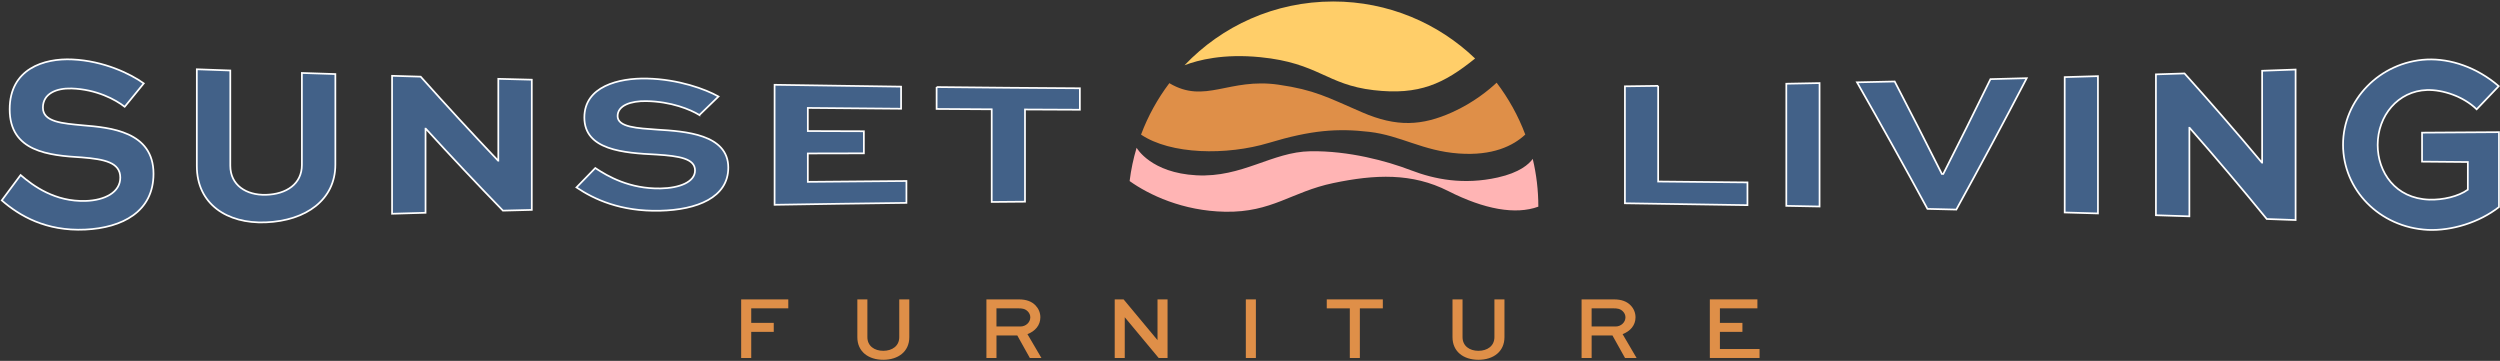
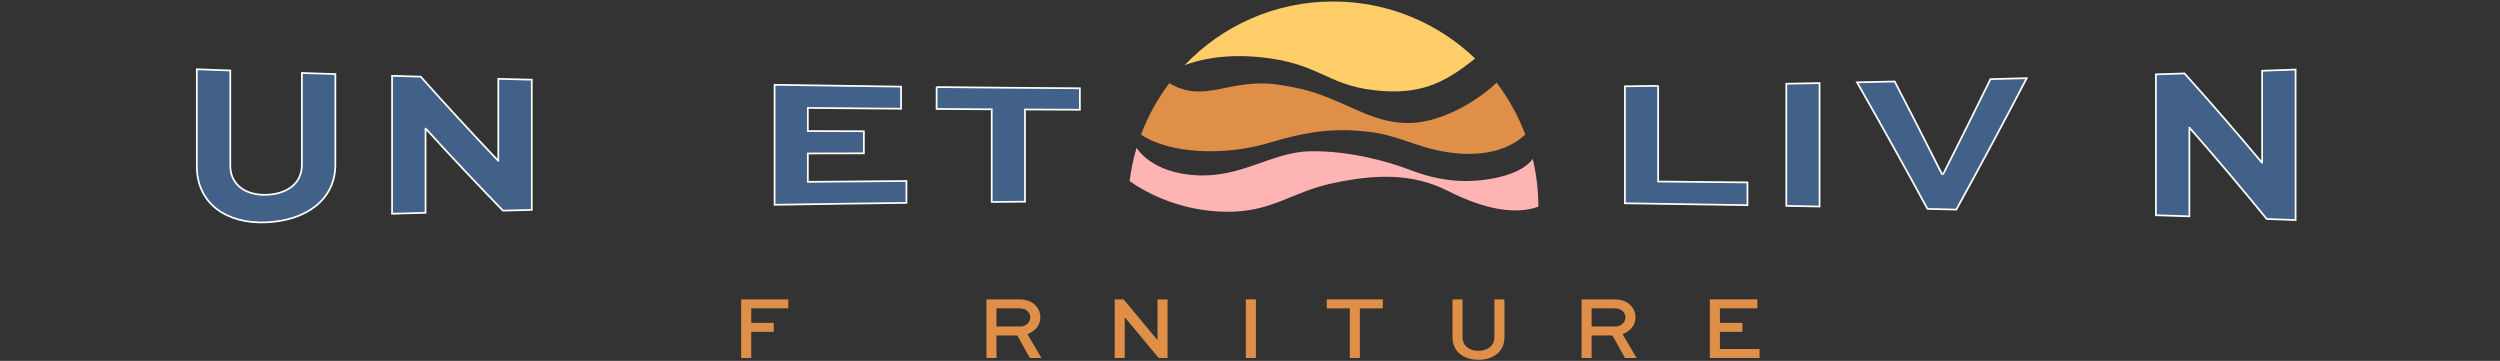
<svg xmlns="http://www.w3.org/2000/svg" fill="none" viewBox="0 0 1441 208" height="208" width="1441">
  <rect x="0" y="0" width="1441" height="208" fill="#333333" stroke="none" />
  <path fill="#DF8F48" d="M427.21 206.349V172.569H454.37V177.739H433.01V186.119H445.99V191.289H433.01V206.339H427.22L427.21 206.349Z" />
-   <path fill="#DF8F48" d="M524.12 172.569V194.349C524.12 202.679 517.71 207.379 509.12 207.379C500.53 207.379 494.17 202.669 494.17 194.349V172.569H499.96V194.349C499.96 199.419 503.99 202.209 509.12 202.209C514.25 202.209 518.33 199.419 518.33 194.349V172.569H524.12Z" />
  <path fill="#DF8F48" d="M568.57 206.349V172.569H587.19C591.69 172.569 594.79 173.809 596.97 176.139C598.68 177.949 599.66 180.329 599.66 182.919C599.66 187.469 596.66 190.939 592.21 192.589L600.28 206.349H593.61L586.37 193.369H574.37V206.349H568.58H568.57ZM574.36 177.739V188.189H588.22C591.27 188.189 593.86 185.809 593.86 182.909C593.86 181.619 593.34 180.479 592.46 179.549C590.86 177.889 588.99 177.739 587.18 177.739H574.35H574.36Z" />
  <path fill="#DF8F48" d="M672.979 172.569V206.349H667.86L648.36 182.919H648.31V206.349H642.52V172.569H647.64L667.14 195.999H667.19V172.569H672.979Z" />
  <path fill="#DF8F48" d="M718.1 206.349V172.569H723.89V206.349H718.1Z" />
  <path fill="#DF8F48" d="M764.73 172.569H797.061V177.739H783.821V206.349H778.031V177.739H764.74V172.569H764.73Z" />
  <path fill="#DF8F48" d="M867.17 172.569V194.349C867.17 202.679 860.76 207.379 852.17 207.379C843.58 207.379 837.22 202.669 837.22 194.349V172.569H843.01V194.349C843.01 199.419 847.05 202.209 852.17 202.209C857.29 202.209 861.38 199.419 861.38 194.349V172.569H867.17Z" />
  <path fill="#DF8F48" d="M911.621 206.349V172.569H930.241C934.741 172.569 937.841 173.809 940.021 176.139C941.731 177.949 942.711 180.329 942.711 182.919C942.711 187.469 939.711 190.939 935.261 192.589L943.331 206.349H936.661L929.421 193.369H917.421V206.349H911.631H911.621ZM917.411 177.739V188.189H931.271C934.321 188.189 936.911 185.809 936.911 182.909C936.911 181.619 936.391 180.479 935.511 179.549C933.911 177.889 932.041 177.739 930.231 177.739H917.401H917.411Z" />
  <path fill="#DF8F48" d="M1004.33 191.29H991.351V201.17H1014.21V206.34H985.551V172.56H1012.97V177.73H991.351V186.11H1004.33V191.28V191.29Z" />
-   <path stroke-miterlimit="10" stroke="white" fill="#426188" d="M71.871 61.551C66.651 57.461 55.661 51.451 41.201 51.001C32.491 50.741 24.731 53.961 24.731 62.051C24.731 70.431 36.251 71.131 47.631 72.231C63.571 73.541 88.481 75.731 88.481 100.151C88.481 121.981 70.531 131.331 49.101 132.331C26.461 133.371 11.2 124.371 1.021 115.501C4.641 110.581 8.251 105.711 11.871 100.891C19.241 107.231 31.691 116.381 49.371 115.821C60.491 115.481 69.331 110.801 69.331 102.371C69.331 93.661 60.361 91.791 47.231 90.731C28.081 89.601 5.581 87.441 5.581 62.991C5.581 39.701 25.271 33.481 41.741 34.261C59.961 35.101 75.361 42.661 82.861 48.061C79.201 52.511 75.541 57.001 71.881 61.541L71.871 61.551Z" />
  <path stroke-miterlimit="10" stroke="white" fill="#426188" d="M193.3 42.691V94.891C193.3 115.151 176.42 127.221 153.24 128.161C130.73 129.081 113.45 117.521 113.45 95.671V39.931C119.88 40.171 126.31 40.401 132.74 40.631V95.471C132.74 106.781 141.98 112.581 153.24 112.291C165.16 111.991 174.01 105.951 174.01 95.071C174.01 77.401 174.01 59.731 174.01 42.061C180.44 42.271 186.87 42.491 193.3 42.691Z" />
  <path stroke-miterlimit="10" stroke="white" fill="#426188" d="M306.52 45.94V120.98C300.98 121.12 295.44 121.26 289.9 121.41C275.07 106.15 260.24 90.42 245.41 74.16C245.37 74.16 245.32 74.16 245.28 74.16V122.64C238.85 122.83 232.42 123.02 225.99 123.21V43.7C231.48 43.87 236.98 44.03 242.47 44.19C257.34 60.86 272.22 76.97 287.09 92.6C287.13 92.6 287.18 92.6 287.22 92.6C287.22 76.88 287.22 61.16 287.22 45.44C293.65 45.61 300.08 45.78 306.52 45.94Z" />
-   <path stroke-miterlimit="10" stroke="white" fill="#426188" d="M403.151 66.3C397.921 63.12 386.93 58.51 372.46 58.28C363.75 58.14 355.98 60.69 355.98 66.93C355.98 73.39 367.511 73.91 378.901 74.73C394.851 75.7 419.781 77.34 419.781 96.61C419.781 113.84 401.821 120.96 380.381 121.47C357.731 122 342.451 114.9 332.271 108.03C335.891 104.28 339.511 100.56 343.121 96.86C350.491 101.75 362.951 108.91 380.641 108.62C391.761 108.45 400.611 104.85 400.611 98.25C400.611 91.43 391.63 89.94 378.5 89.1C359.34 88.18 336.821 86.48 336.821 67.73C336.821 49.87 356.52 44.87 373 45.27C391.23 45.7 406.641 51.43 414.141 55.62C410.481 59.15 406.811 62.71 403.151 66.28V66.3Z" />
  <path stroke-miterlimit="10" stroke="white" fill="#426188" d="M497.931 88.38C487.161 88.4 476.401 88.42 465.631 88.45V104.82C484.571 104.64 503.511 104.47 522.461 104.33V116.94C497.131 117.25 471.801 117.61 446.471 118.04C446.471 94.99 446.471 71.93 446.471 48.88C470.771 49.29 495.081 49.64 519.381 49.94V62.67C501.461 62.53 483.551 62.38 465.631 62.21V75.54C476.401 75.58 487.161 75.62 497.931 75.65V88.38Z" />
  <path stroke-miterlimit="10" stroke="white" fill="#426188" d="M539.86 50.18C567.38 50.48 594.9 50.72 622.43 50.88V63.25C611.89 63.21 601.34 63.17 590.8 63.11C590.8 80.82 590.8 98.54 590.8 116.25C584.41 116.3 578.02 116.35 571.63 116.41C571.63 98.61 571.63 80.81 571.63 63C561.04 62.94 550.45 62.87 539.86 62.8V50.16V50.18Z" />
  <path stroke-miterlimit="10" stroke="white" fill="#426188" d="M955.761 49.49V104.63C972.921 104.78 990.071 104.95 1007.23 105.14V118.25C983.691 117.84 960.142 117.48 936.602 117.17V49.75C942.992 49.67 949.381 49.58 955.771 49.49H955.761Z" />
  <path stroke-miterlimit="10" stroke="white" fill="#426188" d="M1029.63 118.661V48.261C1036.02 48.141 1042.41 48.011 1048.79 47.891V119.031C1042.4 118.901 1036.01 118.781 1029.63 118.661Z" />
  <path stroke-miterlimit="10" stroke="white" fill="#426188" d="M1168.21 45.06C1154.68 71.031 1141.14 96.241 1127.61 120.801C1122.07 120.661 1116.53 120.531 1110.99 120.401C1097.46 95.451 1083.92 71.171 1070.39 47.45C1077.63 47.3 1084.86 47.141 1092.1 46.971C1101.17 64.43 1110.24 82.171 1119.3 100.241C1119.57 100.241 1119.84 100.241 1120.1 100.241C1129.17 82.361 1138.24 64.16 1147.3 45.62C1154.27 45.441 1161.24 45.251 1168.2 45.06H1168.21Z" />
-   <path stroke-miterlimit="10" stroke="white" fill="#426188" d="M1190.09 122.471V44.451C1196.48 44.271 1202.86 44.081 1209.25 43.891V123.031C1202.86 122.841 1196.48 122.651 1190.09 122.471Z" />
  <path stroke-miterlimit="10" stroke="white" fill="#426188" d="M1323.18 40.101C1323.18 69.011 1323.18 97.921 1323.18 126.831C1317.64 126.631 1312.11 126.431 1306.57 126.231C1291.74 108.061 1276.92 90.571 1262.09 73.681C1262.05 73.681 1262 73.681 1261.96 73.681V124.691C1255.53 124.481 1249.1 124.271 1242.67 124.061V42.861C1248.16 42.681 1253.66 42.511 1259.15 42.331C1274.02 58.851 1288.89 75.961 1303.76 93.721C1303.8 93.721 1303.85 93.721 1303.89 93.721V40.791C1310.32 40.561 1316.75 40.331 1323.18 40.091V40.101Z" />
-   <path stroke-miterlimit="10" stroke="white" fill="#426188" d="M1427.55 63C1419.92 55.56 1408 51.62 1398.89 51.89C1382.15 52.44 1370.49 66.72 1370.49 83.53C1370.49 99.24 1380.67 114.43 1400.23 115.07C1408.13 115.3 1416.97 113.27 1422.46 109.33V93.39C1413.66 93.31 1404.87 93.23 1396.07 93.16V76.46C1410.85 76.37 1425.63 76.27 1440.4 76.17V119.33C1429.02 128.25 1413.08 133.11 1399.42 132.5C1371.43 131.06 1350.53 109.3 1350.53 83.39C1350.53 57.62 1371.7 35.7 1398.75 34.3C1412.55 33.69 1427.68 38.84 1440.27 49.65C1436.03 54.15 1431.79 58.6 1427.55 63Z" />
  <path fill="#FFB4B4" d="M651.11 104.361C651.92 97.781 653.28 91.381 655.14 85.181C655.37 85.571 663.51 99.641 689.61 101.041C716.09 102.471 733.23 87.511 755.34 87.181C777.44 86.841 799.38 92.811 813.16 98.101C826.94 103.401 843.66 106.681 863.25 102.311C875.93 99.481 881.28 94.641 883.47 91.581C885.58 100.411 886.7 109.641 886.7 119.121C873.59 123.911 855.6 120.711 834.76 110.121C813.92 99.531 792.49 100.491 768.45 105.531C744.41 110.571 733.24 122.531 706.17 122.051C681.73 121.611 662.25 112.311 651.11 104.361Z" />
  <path fill="#FFCE69" d="M682.771 37.6C704.311 14.96 734.73 0.86 768.45 0.86C800.19 0.86 829.01 13.36 850.25 33.72C832.28 48.2 818.12 55.05 791.73 51.96C764.42 48.77 760.13 36.33 726.51 32.97C705.21 30.84 690.611 34.58 682.771 37.61V37.6Z" />
  <path fill="#DF8F48" d="M657.691 77.59C661.701 66.88 667.23 56.91 674.01 47.93C694.6 60.21 708.31 44.67 736.98 48.82C757.83 51.84 765.171 56.11 785.111 64.73C805.051 73.36 819.601 72.58 837.181 64.65C849.421 59.13 858.291 51.77 862.661 47.66C869.521 56.7 875.121 66.75 879.171 77.55C872.141 84.12 860.281 89.89 840.851 88.48C819.901 86.97 807.431 78.09 789.191 75.99C770.951 73.89 755.851 74.97 731.421 82.34C706.991 89.72 674.751 89.09 657.681 77.58L657.691 77.59Z" />
</svg>